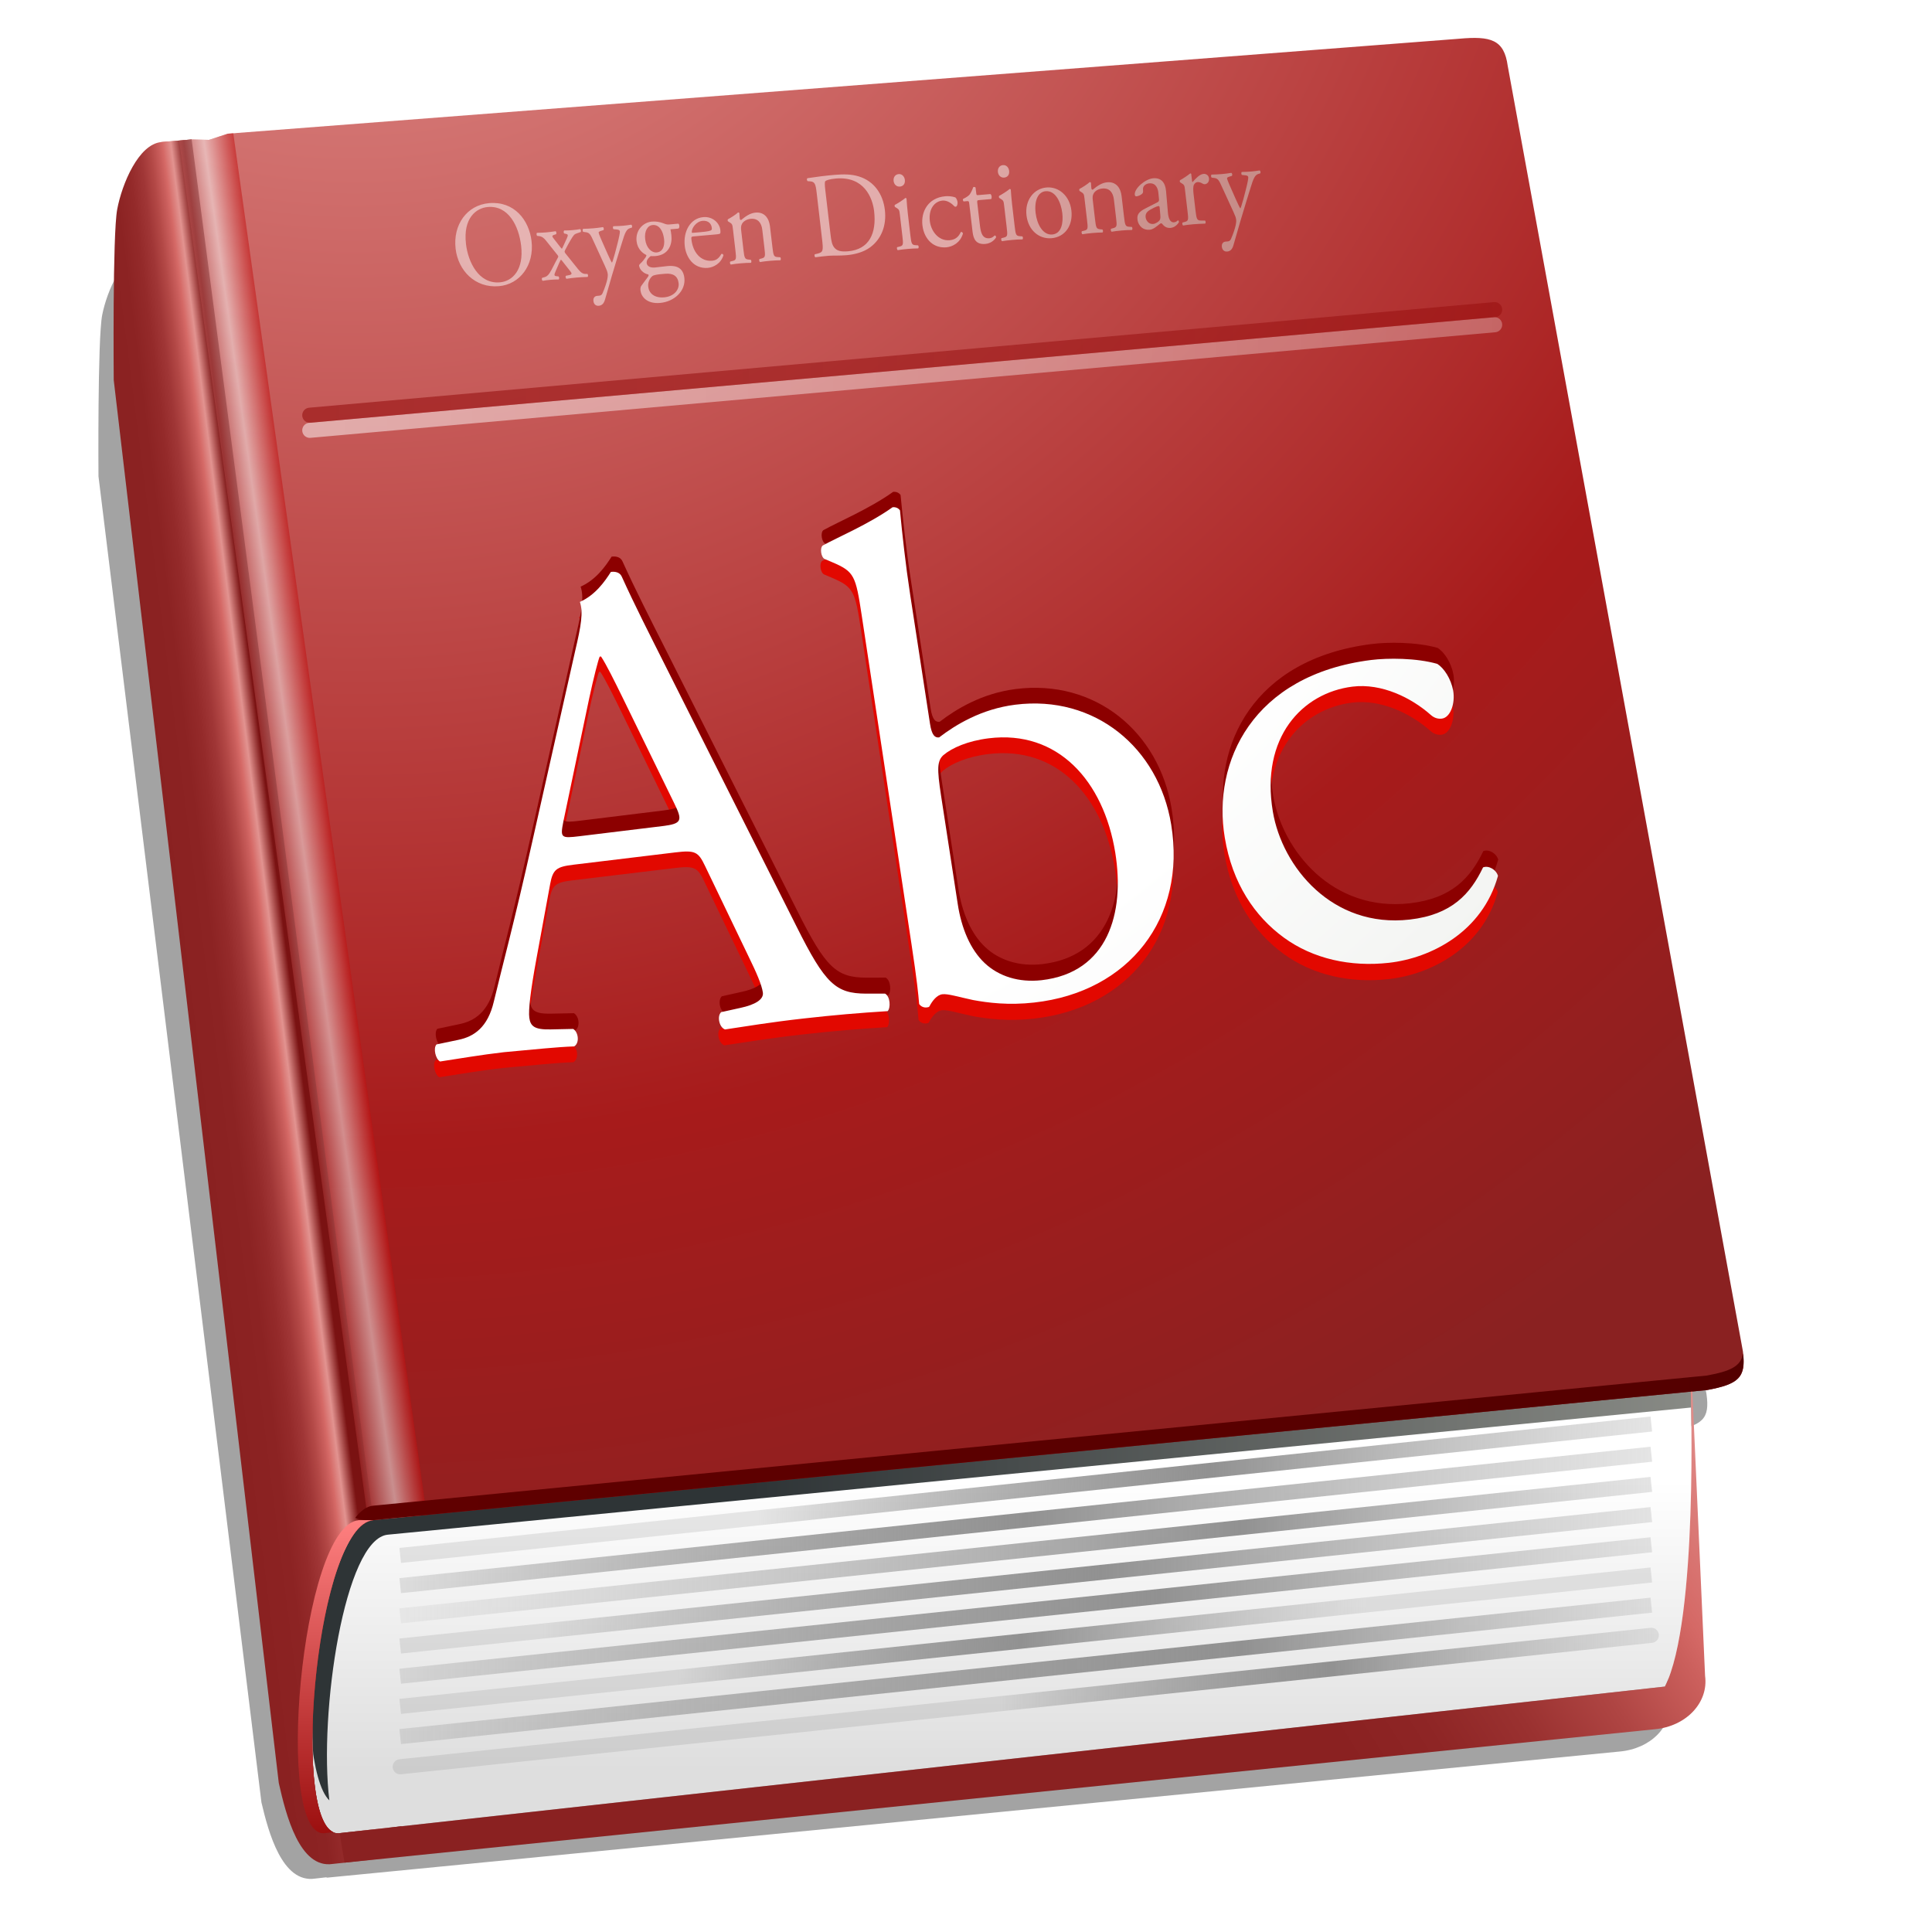
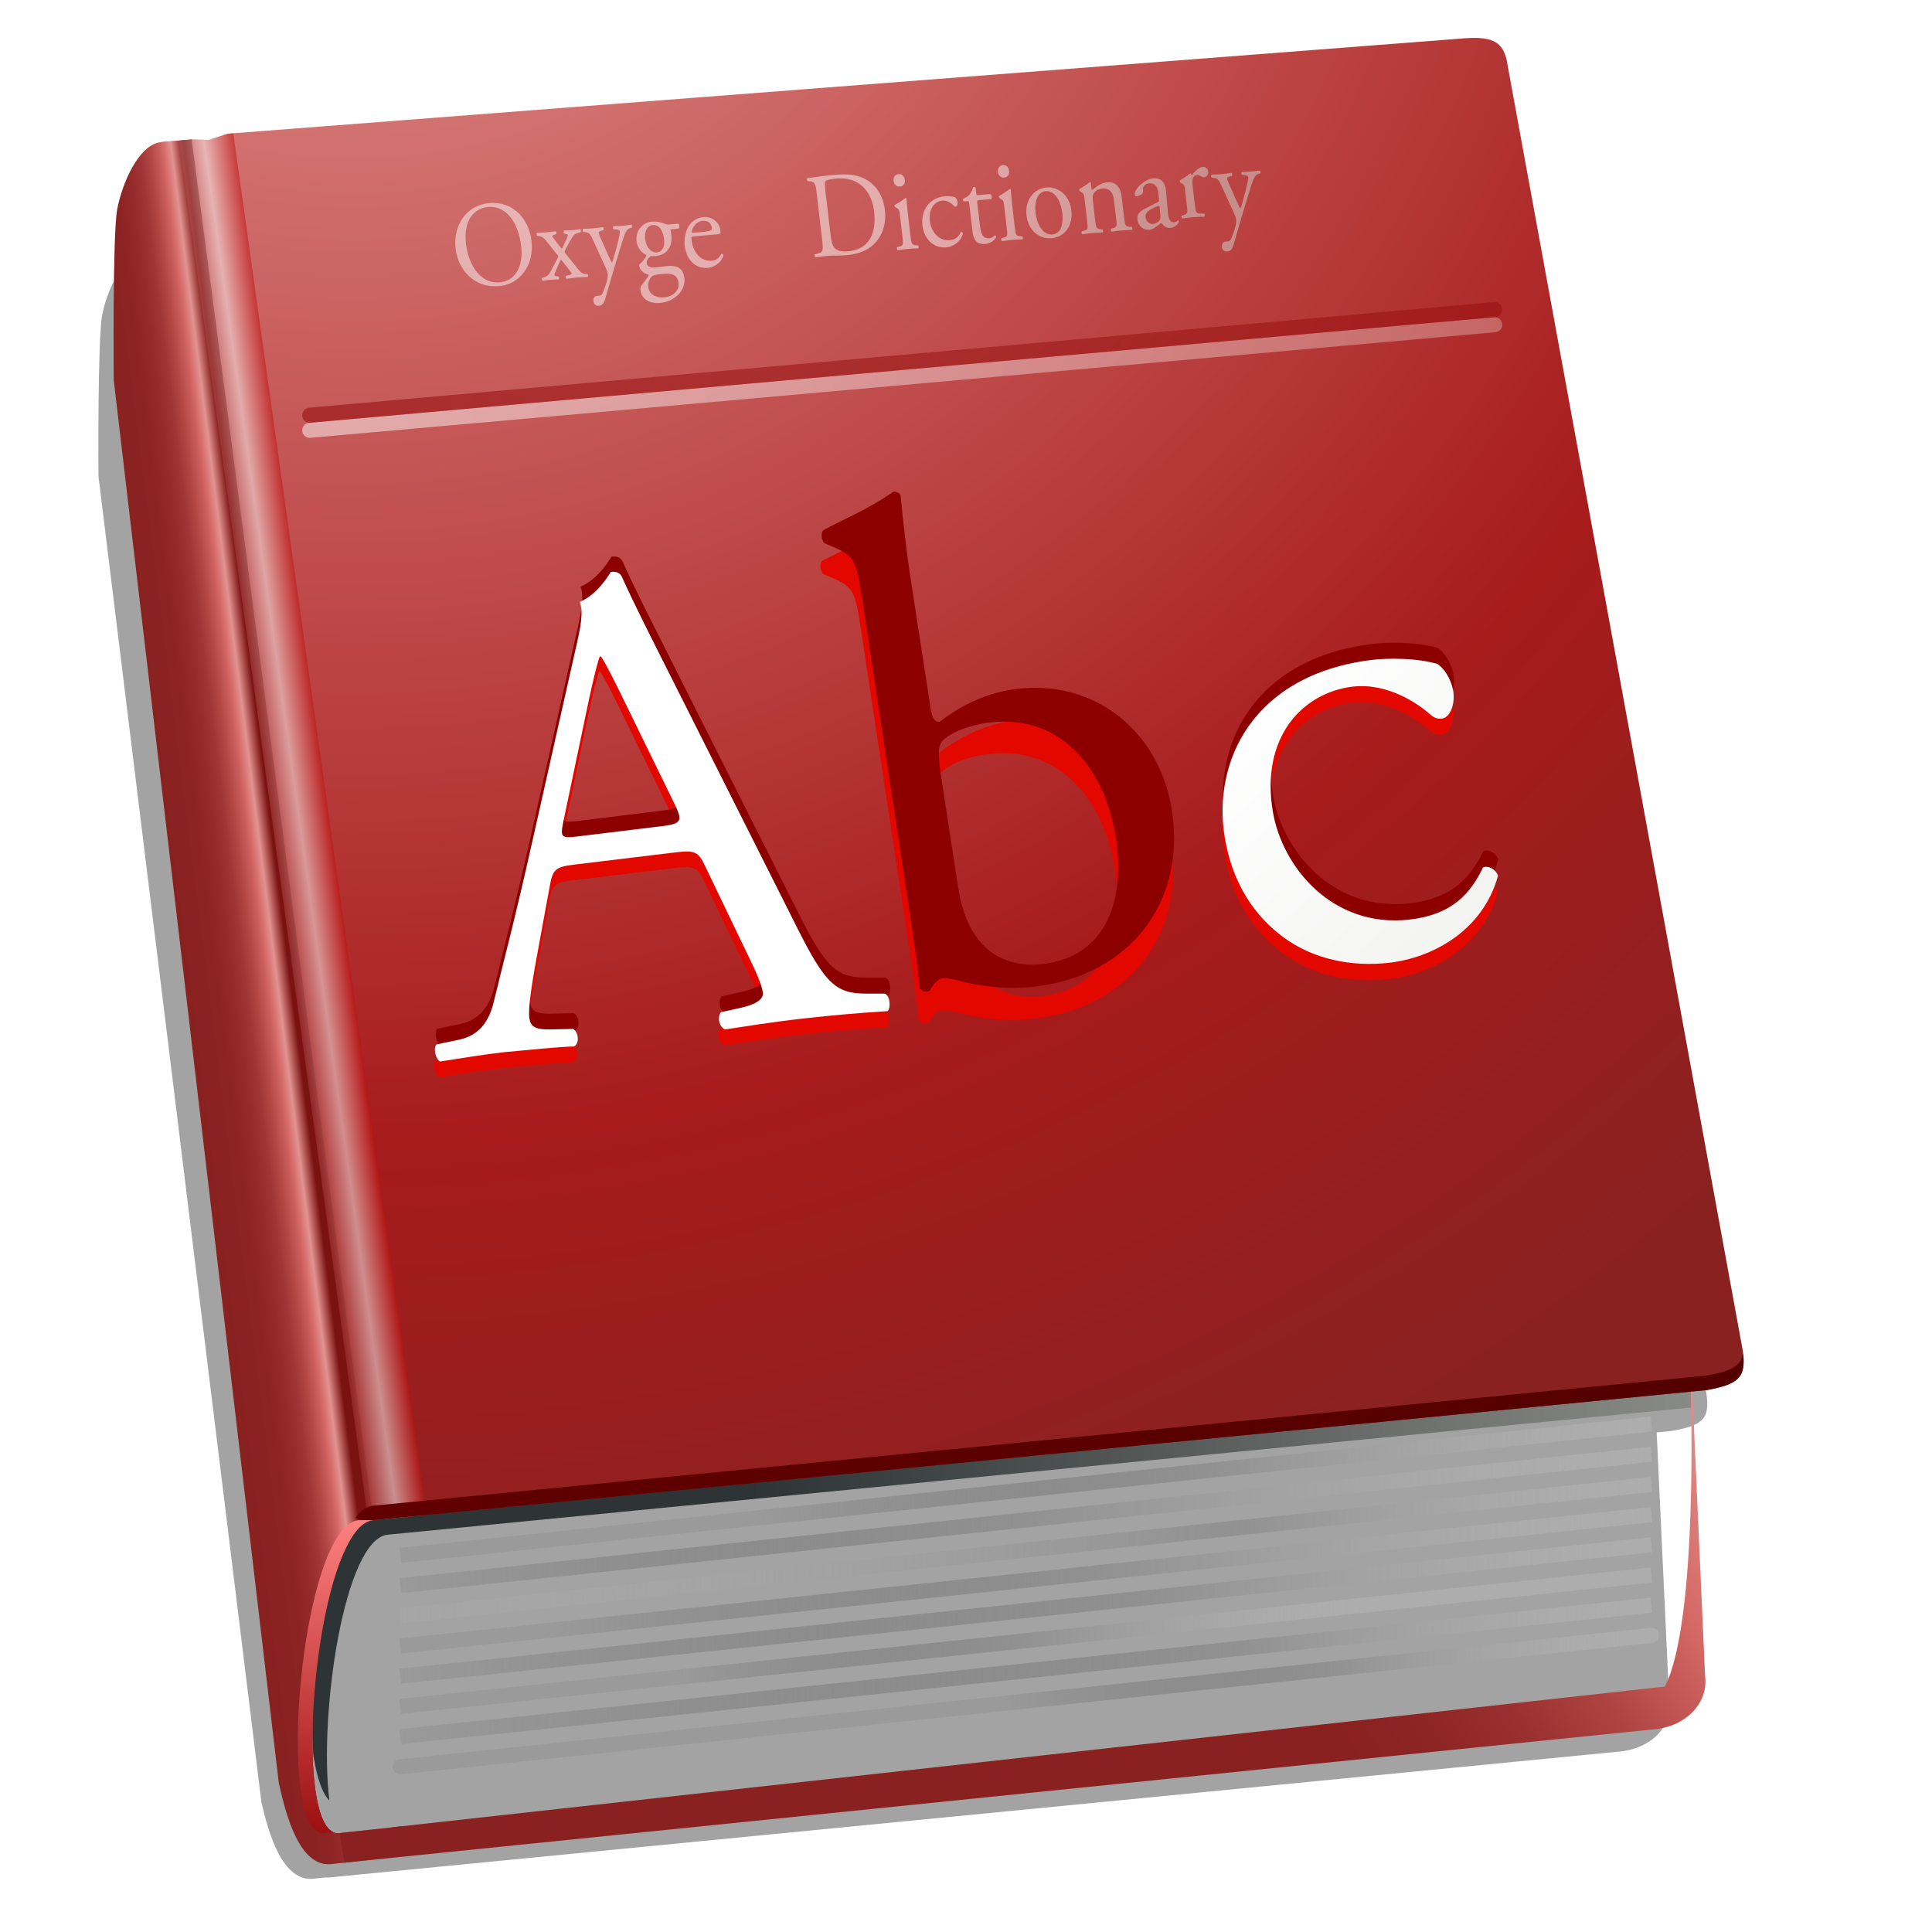
<svg xmlns="http://www.w3.org/2000/svg" xmlns:xlink="http://www.w3.org/1999/xlink" enable-background="new 0 0 128 128" height="32" viewBox="0 0 32 32" width="32">
  <linearGradient id="a">
    <stop offset="0" stop-color="#696969" stop-opacity=".152" />
    <stop offset=".5" stop-color="#919191" />
    <stop offset="1" stop-color="#bdbdbd" stop-opacity=".392" />
  </linearGradient>
  <filter id="b">
    <feGaussianBlur stdDeviation=".268" />
  </filter>
  <filter id="c">
    <feGaussianBlur stdDeviation=".268" />
  </filter>
  <filter id="d">
    <feGaussianBlur stdDeviation=".129" />
  </filter>
  <clipPath id="e">
    <path d="m115.446 90.505-7.79-42.574s-95.151-9.182-92.364 19.079 5.545 35.033 9.419 34.693l86.993-8.487 1.361-.133c2.121-.393 2.617-.832 2.38-2.578z" />
  </clipPath>
  <filter id="f">
    <feGaussianBlur stdDeviation=".397" />
  </filter>
  <linearGradient id="g" gradientUnits="userSpaceOnUse" x1="20.674" x2="115.493" y1="96.192" y2="96.192">
    <stop offset="0" stop-color="#610000" />
    <stop offset="1" stop-color="#540000" />
  </linearGradient>
  <linearGradient id="h" gradientUnits="userSpaceOnUse" x1="66.157" x2="109.881" xlink:href="#a" y1="113.687" y2="113.687" />
  <linearGradient id="i" gradientUnits="userSpaceOnUse" x1="25.991" x2="109.881" y1="111.687" y2="111.687">
    <stop offset="0" stop-color="#696969" stop-opacity=".152" />
    <stop offset=".671" stop-color="#919191" />
    <stop offset="1" stop-color="#bdbdbd" stop-opacity=".392" />
  </linearGradient>
  <linearGradient id="j" gradientUnits="userSpaceOnUse" x1="44.886" x2="90.469" xlink:href="#a" y1="108.758" y2="109.687" />
  <linearGradient id="k" gradientUnits="userSpaceOnUse" x1="50.256" x2="109.881" xlink:href="#a" y1="98.035" y2="99.687" />
  <linearGradient id="l" gradientUnits="userSpaceOnUse" x1="35.848" x2="109.881" xlink:href="#a" y1="105.322" y2="105.687" />
  <linearGradient id="m" gradientUnits="userSpaceOnUse" x1="25.991" x2="109.881" y1="107.687" y2="107.687">
    <stop offset="0" stop-color="#696969" stop-opacity=".152" />
    <stop offset=".605" stop-color="#919191" />
    <stop offset="1" stop-color="#bdbdbd" stop-opacity=".392" />
  </linearGradient>
  <linearGradient id="n" gradientUnits="userSpaceOnUse" x1="25.991" x2="109.881" xlink:href="#a" y1="101.687" y2="101.687" />
  <linearGradient id="o" gradientUnits="userSpaceOnUse" x1="25.991" x2="109.881" y1="103.687" y2="103.687">
    <stop offset="0" stop-color="#b3b3b3" stop-opacity=".149" />
    <stop offset=".669" stop-color="#919191" />
    <stop offset="1" stop-color="#bdbdbd" stop-opacity=".392" />
  </linearGradient>
  <filter id="p">
    <feGaussianBlur stdDeviation=".134" />
  </filter>
  <filter id="q" height="1.409" width="1.125" x="-.063" y="-.204">
    <feGaussianBlur stdDeviation="2.388" />
  </filter>
  <filter id="r">
    <feGaussianBlur stdDeviation="2.29" />
  </filter>
  <linearGradient id="s" gradientUnits="userSpaceOnUse" x1="20" x2="99.5" y1="24" y2="24">
    <stop offset="0" stop-color="#8c0000" />
    <stop offset="1" stop-color="#8c0000" stop-opacity=".747" />
  </linearGradient>
  <linearGradient id="t" gradientUnits="userSpaceOnUse" x1="20" x2="99.5" y1="25" y2="25">
    <stop offset="0" stop-color="#fff" />
    <stop offset="1" stop-color="#fff" stop-opacity=".557" />
  </linearGradient>
  <linearGradient id="u" gradientUnits="userSpaceOnUse" x1="66.357" x2="66.357" y1="117.275" y2="98.056">
    <stop offset="0" stop-color="#dedede" />
    <stop offset="1" stop-color="#fff" />
  </linearGradient>
  <radialGradient id="v" cx="23.421" cy="-24.194" gradientTransform="matrix(1 0 0 .997 0 -.784)" gradientUnits="userSpaceOnUse" r="152.103">
    <stop offset=".053" stop-color="#e29390" />
    <stop offset=".663" stop-color="#a71b1b" />
    <stop offset=".905" stop-color="#8a2121" />
  </radialGradient>
  <linearGradient id="w" gradientUnits="userSpaceOnUse" x1="8.972" x2="19.359" y1="67.407" y2="66.088">
    <stop offset=".314" stop-color="#8a2121" />
    <stop offset=".537" stop-color="#8c2323" />
    <stop offset=".64" stop-color="#942a2a" />
    <stop offset=".719" stop-color="#a03636" />
    <stop offset=".784" stop-color="#b34846" />
    <stop offset=".842" stop-color="#ca5e5c" />
    <stop offset=".864" stop-color="#d56966" />
    <stop offset=".917" stop-color="#e29390" />
    <stop offset="1" stop-color="#7a1212" />
  </linearGradient>
  <linearGradient id="x" gradientUnits="userSpaceOnUse" x1="17.644" x2="24.735" y1="55.165" y2="54.168">
    <stop offset="0" stop-color="#9c0f0f" />
    <stop offset=".316" stop-color="#fff" />
    <stop offset=".603" stop-color="#bf0303" />
  </linearGradient>
  <linearGradient id="y" gradientUnits="userSpaceOnUse" x1="22.209" x2="22.209" y1="121.446" y2="100.702">
    <stop offset="0" stop-color="#9c0f0f" />
    <stop offset="1" stop-color="#ff8080" />
  </linearGradient>
  <clipPath id="z">
    <path d="m111.992 92.226s.516 15.171-1.711 19.541l-87.802 9.709c-3.396.518-1.641-20.393 2.233-20.733z" height="128" width="128" />
  </clipPath>
  <linearGradient id="A" gradientUnits="userSpaceOnUse" x1="20.4" x2="112.043" y1="105.285" y2="105.285">
    <stop offset=".32" stop-color="#2e3436" />
    <stop offset="1" stop-color="#888a85" />
  </linearGradient>
  <linearGradient id="B" gradientUnits="userSpaceOnUse" x1="70.734" x2="111.525" y1="116.311" y2="90.542">
    <stop offset=".314" stop-color="#8a2121" />
    <stop offset=".426" stop-color="#8e2525" />
    <stop offset=".543" stop-color="#9a3130" />
    <stop offset=".66" stop-color="#af4543" />
    <stop offset=".778" stop-color="#cc605d" />
    <stop offset=".811" stop-color="#d56966" />
    <stop offset="1" stop-color="#e29390" />
  </linearGradient>
  <linearGradient id="C">
    <stop offset=".485" stop-color="#fff" />
    <stop offset=".905" stop-color="#d3d7cf" />
  </linearGradient>
  <radialGradient id="D" cx="7.29" cy="30.882" gradientTransform="matrix(.996 .048 .003 .859 3.058 -24.927)" gradientUnits="userSpaceOnUse" r="193.409" xlink:href="#C" />
  <radialGradient id="E" cx="9.082" cy="29.642" gradientTransform="matrix(.996 .048 .003 .859 3.058 -24.927)" gradientUnits="userSpaceOnUse" r="185.809" xlink:href="#C" />
  <radialGradient id="F" cx="4.644" cy="23.808" gradientTransform="matrix(.996 .048 .003 .859 3.058 -24.927)" gradientUnits="userSpaceOnUse" r="192.937" xlink:href="#C" />
  <radialGradient id="G" cx="55.585" cy="3.094" gradientTransform="matrix(1 .028 -.028 .996 -8.917 5.075)" gradientUnits="userSpaceOnUse" r="35.311" xlink:href="#C" />
  <radialGradient id="H" cx="55.585" cy="3.096" gradientTransform="matrix(1 .028 -.028 .996 -8.917 5.075)" gradientUnits="userSpaceOnUse" r="35.306" xlink:href="#C" />
  <radialGradient id="I" cx="55.585" cy="3.096" gradientTransform="matrix(1 .028 -.028 .996 -8.917 5.075)" gradientUnits="userSpaceOnUse" r="35.306" xlink:href="#C" />
  <radialGradient id="J" cx="55.586" cy="3.095" gradientTransform="matrix(1 .028 -.028 .996 -8.917 5.075)" gradientUnits="userSpaceOnUse" r="35.31" xlink:href="#C" />
  <radialGradient id="K" cx="55.584" cy="3.095" gradientTransform="matrix(1 .028 -.028 .996 -8.917 5.075)" gradientUnits="userSpaceOnUse" r="35.311" xlink:href="#C" />
  <radialGradient id="L" cx="55.585" cy="3.093" gradientTransform="matrix(1 .028 -.028 .996 -8.917 5.075)" gradientUnits="userSpaceOnUse" r="35.315" xlink:href="#C" />
  <radialGradient id="M" cx="55.585" cy="3.096" gradientTransform="matrix(1 .028 -.028 .996 -8.917 5.075)" gradientUnits="userSpaceOnUse" r="35.308" xlink:href="#C" />
  <radialGradient id="N" cx="55.583" cy="3.095" gradientTransform="matrix(1 .028 -.028 .996 -8.917 5.075)" gradientUnits="userSpaceOnUse" r="35.314" xlink:href="#C" />
  <radialGradient id="O" cx="55.58" cy="3.094" gradientTransform="matrix(1 .028 -.028 .996 -8.917 5.075)" gradientUnits="userSpaceOnUse" r="35.319" xlink:href="#C" />
  <radialGradient id="P" cx="55.592" cy="3.096" gradientTransform="matrix(1 .028 -.028 .996 -8.917 5.075)" gradientUnits="userSpaceOnUse" r="35.298" xlink:href="#C" />
  <radialGradient id="Q" cx="55.582" cy="3.095" gradientTransform="matrix(1 .028 -.028 .996 -8.917 5.075)" gradientUnits="userSpaceOnUse" r="35.315" xlink:href="#C" />
  <radialGradient id="R" cx="55.583" cy="3.096" gradientTransform="matrix(1 .028 -.028 .996 -8.917 5.075)" gradientUnits="userSpaceOnUse" r="35.313" xlink:href="#C" />
  <radialGradient id="S" cx="55.582" cy="3.095" gradientTransform="matrix(1 .028 -.028 .996 -8.917 5.075)" gradientUnits="userSpaceOnUse" r="35.314" xlink:href="#C" />
  <radialGradient id="T" cx="55.583" cy="3.094" gradientTransform="matrix(1 .028 -.028 .996 -8.917 5.075)" gradientUnits="userSpaceOnUse" r="35.312" xlink:href="#C" />
  <radialGradient id="U" cx="55.6" cy="3.095" gradientTransform="matrix(1 .028 -.028 .996 -8.917 5.075)" gradientUnits="userSpaceOnUse" r="35.294" xlink:href="#C" />
  <radialGradient id="V" cx="55.592" cy="3.095" gradientTransform="matrix(1 .028 -.028 .996 -8.917 5.075)" gradientUnits="userSpaceOnUse" r="35.303" xlink:href="#C" />
  <g transform="matrix(.25 0 0 .25 .006 .003)">
    <path d="m97.375 3.5c-.227.008-.485.038-.75.062l-81.562 6.281-1.25.406-1.125-.031-2.031.188c-1.511.14-2.589 2.756-2.906 4.438-.317 1.681-.25 11.312-.25 11.312l10.938 92.969c.476 2.119 1.398 5.678 3.594 5.344l.781-.094v.031l86.781-8.844c2.12-.194 3.583-1.786 3.344-3.531l-.844-18.844.969-.094c2.121-.393 2.612-.848 2.375-2.594l-15.562-85.156c-.208-1.528-.909-1.903-2.5-1.844z" filter="url(#r)" opacity=".6" transform="matrix(.987 0 0 .945 -.903 6.827)" />
-     <path d="m111.992 92.187s.516 15.171-1.711 19.541l-87.802 9.709c-3.396.518-1.641-20.393 2.233-20.734z" fill="url(#u)" />
    <g clip-path="url(#z)" filter="url(#q)" transform="translate(0 -1)">
      <path d="m25.677 102.664 86.366-8.427c-.011-1.794-.051-3.934-.051-3.934l-88.244 8.517c-3.58.314-4.384 19.146-1.951 21.447-.708-5.733.999-17.35 3.88-17.603z" fill="url(#A)" />
    </g>
    <path d="m115.446 89.505-15.579-85.148c-.238-1.746-1.117-1.996-3.236-1.801l-81.562 6.289-1.25.41-1.145-.029-2.011.173c-1.511.14 10.393 113.118 10.393 113.118l1.423-1.08c-3.396.518-1.641-20.393 2.233-20.734l86.993-8.487 1.361-.133c2.121-.393 2.617-.832 2.38-2.578z" fill="url(#v)" />
    <path d="m22.479 121.437c-3.396.518-1.641-20.393 2.233-20.734 0 0-12.036-91.473-12.038-91.476l-2.011.173c-1.511.14-2.604 2.771-2.921 4.452s-.231 11.313-.231 11.313l10.935 92.95c.476 2.119 1.379 5.698 3.575 5.364l3.542-.386 1.029-2.111z" fill="url(#w)" />
    <path d="m24.712 100.702 3.532-.343-12.813-91.542-.361.028-1.25.41-1.145-.029-.836.072 12.528 91.493c.112-.047.228-.078.345-.089z" fill="url(#x)" opacity=".5" />
    <g transform="translate(0 -1)">
      <path d="m112.942 112.02-.846-18.938-.104.104s.516 15.171-1.711 19.541l-87.802 9.709.318 1.957 86.803-8.837c2.12-.194 3.581-1.791 3.342-3.536z" fill="url(#B)" />
      <g clip-path="url(#e)" fill="url(#g)" filter="url(#f)">
        <path d="m113.066 92.121-1.361.133-86.993 8.488c-2.506.22-4.124 9.051-4.035 15.118.081-5.996 1.658-13.947 4.035-14.158l86.993-8.487 1.361-.133c2.047-.378 2.573-.812 2.394-2.413-.155.845-.831 1.162-2.394 1.452z" fill="url(#g)" />
      </g>
      <g fill="#e20800" filter="url(#b)">
        <path d="m46.652 59.42c-.456-.968-.656-1.082-2.001-.92l-6.739.811c-1.109.132-1.357.301-1.538 1.289l-.909 4.957c-.39 2.132-.538 3.4-.47 3.906.075.549.334.798 1.414.77l1.493-.03c.345.195.444.932.066 1.159-1.172.04-2.556.192-4.653.381-1.465.162-3.049.433-4.236.616-.289-.155-.472-.876-.235-1.138l1.439-.299c1.049-.21 1.958-.824 2.362-2.539.519-2.19 1.366-5.29 2.542-10.582l2.849-12.668c.396-1.681.543-2.56.312-3.253 1.013-.45 1.651-1.348 2.056-1.989.264-.035.587.014.718.311.849 1.879 1.847 3.835 2.792 5.716l8.793 17.498c1.906 3.82 2.603 4.451 4.608 4.46h1.262c.355.196.375.952.175 1.163-1.899.119-3.511.249-5.569.48-2.191.247-3.905.532-5.215.726-.389-.143-.54-.879-.257-1.146l1.297-.285c.94-.201 1.536-.549 1.47-1.014-.073-.506-.421-1.31-.942-2.379zm-9.402-2.971c-.211 1.08-.161 1.121 1.08.969l5.483-.664c1.296-.159 1.361-.352.783-1.526l-3.438-7.044c-.504-1.029-1.072-2.184-1.41-2.684l-.088.01c-.103.24-.396 1.369-.697 2.771z" />
        <path d="m57.03 42.799c-.401-2.653-.488-2.916-1.961-3.542l-.49-.21c-.246-.104-.34-.73-.134-.895.973-.542 3.049-1.412 4.628-2.537.181-.022.375.042.492.209.151 1.579.372 3.611.675 5.589l1.315 8.569c.12.778.333.937.605.904 1.086-.833 2.794-1.884 5.046-2.167 5.272-.66 9.503 2.857 10.339 7.96 1.016 6.215-2.801 11.097-9.078 11.797-1.726.191-3.078.009-4.049-.167-1.024-.218-1.667-.432-2.039-.391-.371.042-.682.458-.865.809-.04.052-.085.057-.177.067-.184.021-.383-.053-.504-.227-.053-.657-.142-1.549-.504-3.965zm6.364 19.14c.248 1.623.84 3.021 1.778 3.91.94.893 2.282 1.312 3.776 1.146 4.398-.496 5.53-4.442 4.888-8.454-.771-4.773-3.82-8.16-8.389-7.593-1.381.169-2.432.626-3.012 1.115-.408.378-.422.891-.147 2.682z" />
        <path d="m95.184 46.033c.442.277.907.982 1.051 1.774.148.841-.176 1.787-.75 1.857-.24.03-.497-.034-.729-.244-1.277-1.131-3.25-2.124-5.204-1.881-3.316.414-6.099 3.357-5.269 8.293.615 3.652 3.934 7.741 9.073 7.159 2.798-.317 4.03-1.717 4.86-3.459.37-.139.867.143.991.564-1.024 3.707-4.427 5.448-7.227 5.76-2.547.285-5.032-.26-6.976-1.681-1.928-1.414-3.407-3.591-3.91-6.633-.833-5.027 1.852-10.79 9.706-11.77 1.094-.137 2.995-.136 4.384.261z" />
      </g>
      <g fill="#8c0000" filter="url(#c)">
        <path d="m46.741 57.343c-.456-.964-.656-1.077-2-.914l-6.731.819c-1.108.133-1.356.303-1.537 1.288l-.907 4.947c-.392 2.125-.538 3.394-.47 3.896.073.549.333.797 1.413.766l1.489-.03c.345.196.445.927.068 1.156-1.172.042-2.554.197-4.649.387-1.463.166-3.046.439-4.231.619-.289-.152-.471-.871-.235-1.129l1.438-.303c1.049-.212 1.956-.827 2.359-2.538.519-2.184 1.363-5.28 2.539-10.562l2.845-12.643c.395-1.68.544-2.557.312-3.248 1.011-.451 1.649-1.348 2.052-1.987.265-.036.585.011.719.308.849 1.873 1.844 3.824 2.79 5.699l8.785 17.444c1.904 3.81 2.599 4.436 4.602 4.443l1.261-.005c.355.198.375.951.174 1.163-1.896.12-3.508.257-5.562.488-2.189.248-3.902.535-5.21.731-.389-.142-.538-.875-.256-1.144l1.296-.288c.938-.2 1.534-.551 1.467-1.011-.072-.509-.419-1.312-.94-2.373zm-9.393-2.949c-.211 1.077-.163 1.118 1.079.965l5.477-.672c1.295-.16 1.362-.353.783-1.523l-3.434-7.023c-.504-1.023-1.072-2.176-1.41-2.676l-.089.011c-.101.239-.394 1.367-.694 2.767z" />
        <path d="m57.109 40.745c-.402-2.645-.489-2.909-1.96-3.532l-.492-.208c-.245-.103-.337-.727-.134-.891.974-.543 3.046-1.413 4.625-2.538.18-.024.374.04.493.207.149 1.575.369 3.604.673 5.577l1.314 8.547c.119.775.331.934.604.899 1.083-.832 2.791-1.883 5.04-2.168 5.267-.667 9.493 2.834 10.326 7.925 1.016 6.198-2.796 11.077-9.064 11.784-1.725.194-3.077.013-4.045-.161-1.023-.217-1.667-.426-2.037-.386-.371.042-.683.456-.864.809-.04.05-.085.055-.178.068-.183.021-.381-.053-.502-.228-.054-.656-.141-1.545-.505-3.955zm6.355 19.086c.248 1.618.839 3.013 1.778 3.899.938.887 2.279 1.304 3.77 1.134 4.395-.5 5.527-4.439 4.883-8.439-.769-4.764-3.816-8.137-8.382-7.564-1.376.17-2.427.629-3.006 1.118-.407.378-.422.89-.147 2.675z" />
        <path d="m95.22 43.912c.441.275.907.977 1.049 1.767.148.839-.174 1.783-.749 1.854-.241.03-.497-.033-.729-.241-1.274-1.125-3.249-2.114-5.197-1.869-3.315.416-6.095 3.359-5.267 8.282.617 3.644 3.933 7.717 9.064 7.127 2.794-.32 4.028-1.719 4.858-3.457.369-.14.861.141.987.561-1.023 3.701-4.421 5.443-7.217 5.76-2.544.286-5.027-.251-6.968-1.667-1.927-1.407-3.403-3.578-3.905-6.612-.834-5.015 1.847-10.767 9.691-11.758 1.097-.142 2.991-.142 4.383.253z" />
      </g>
      <path d="m46.697 58.381c-.458-.965-.655-1.08-2-.917l-6.735.814c-1.11.135-1.358.302-1.539 1.29l-.909 4.951c-.391 2.129-.537 3.396-.47 3.9.074.549.333.796 1.415.77l1.49-.032c.344.196.445.93.067 1.158-1.172.04-2.556.194-4.652.383-1.465.166-3.047.438-4.233.617-.289-.152-.471-.873-.235-1.131l1.439-.302c1.048-.214 1.957-.825 2.359-2.54.519-2.186 1.364-5.283 2.542-10.57l2.846-12.655c.396-1.682.543-2.558.314-3.251 1.011-.449 1.648-1.348 2.052-1.987.265-.036.586.012.72.308.848 1.876 1.845 3.83 2.79 5.709l8.788 17.47c1.905 3.814 2.602 4.443 4.605 4.453l1.262-.002c.354.196.375.949.174 1.161-1.897.12-3.51.255-5.565.487-2.189.244-3.903.532-5.213.727-.389-.146-.538-.878-.256-1.146l1.296-.287c.94-.202 1.536-.549 1.469-1.011-.072-.508-.419-1.312-.94-2.375zm-9.398-2.96c-.212 1.079-.163 1.119 1.078.967l5.48-.668c1.296-.159 1.361-.352.783-1.523l-3.435-7.034c-.505-1.028-1.073-2.179-1.41-2.681l-.09.011c-.102.241-.394 1.369-.695 2.77z" fill="url(#D)" />
-       <path d="m57.069 41.772c-.401-2.649-.487-2.913-1.96-3.538l-.491-.208c-.245-.105-.339-.729-.134-.896.974-.541 3.048-1.411 4.626-2.535.181-.024.375.04.492.206.151 1.578.372 3.608.675 5.584l1.315 8.559c.12.774.332.933.604.899 1.086-.832 2.792-1.883 5.045-2.167 5.269-.663 9.495 2.848 10.33 7.943 1.018 6.206-2.795 11.087-9.07 11.789-1.725.195-3.077.014-4.047-.163-1.024-.218-1.667-.428-2.037-.386-.371.038-.683.453-.865.807-.04.052-.085.056-.178.067-.183.022-.381-.052-.502-.227-.054-.657-.141-1.548-.506-3.961zm6.36 19.111c.248 1.623.84 3.019 1.779 3.906.94.889 2.28 1.307 3.771 1.139 4.397-.498 5.531-4.44 4.887-8.445-.771-4.77-3.818-8.148-8.387-7.581-1.377.171-2.427.628-3.006 1.119-.408.377-.424.89-.15 2.678z" fill="url(#E)" />
      <path d="m95.2 44.971c.441.277.908.981 1.052 1.771.147.84-.176 1.785-.75 1.856-.241.03-.497-.034-.731-.242-1.273-1.13-3.249-2.12-5.197-1.876-3.317.415-6.099 3.359-5.267 8.288.615 3.647 3.929 7.728 9.065 7.143 2.798-.318 4.031-1.718 4.86-3.457.369-.141.865.14.989.562-1.025 3.703-4.423 5.446-7.222 5.76-2.546.285-5.027-.255-6.97-1.674-1.93-1.411-3.406-3.585-3.909-6.623-.836-5.021 1.85-10.777 9.696-11.765 1.098-.137 2.996-.14 4.384.257z" fill="url(#F)" />
      <g opacity=".5">
        <path d="m30.162 17.472c-.187-1.589.745-2.899 2.222-3.026 1.655-.143 2.643 1.112 2.808 2.512.188 1.606-.778 2.871-2.162 2.99-1.592.137-2.7-1.046-2.868-2.476zm4.34-.205c-.154-1.312-.843-2.682-2.211-2.564-.747.064-1.647.712-1.442 2.454.137 1.176.833 2.659 2.245 2.537.86-.075 1.593-.861 1.408-2.427z" fill="url(#G)" />
        <path d="m36.151 16.932c-.128-.166-.265-.282-.47-.304l-.117-.015c-.048-.036-.057-.172-.009-.2.282-.007.447-.015.626-.03.172-.014.328-.036.606-.076.054.028.069.154.031.199l-.104.032c-.188.057-.177.104-.033.285l.41.526c.034.044.084.105.109.127.026-.027.215-.444.336-.711.097-.218.071-.254-.092-.29l-.088-.017c-.048-.044-.049-.172.005-.201.167.002.354-.006.526-.021.165-.014.386-.041.521-.069.061.027.076.154.038.198l-.105.033c-.167.054-.272.087-.342.166-.109.122-.332.511-.567.963-.072.136-.069.159.041.293l.79.985c.194.24.321.333.517.332l.115-.002c.048.045.057.174.009.202-.268.007-.505.02-.713.038-.265.022-.451.047-.678.083-.06-.02-.09-.153-.044-.199l.205-.041c.205-.041.204-.113.093-.249l-.443-.564c-.103-.136-.153-.195-.185-.216-.018.025-.066.108-.106.201l-.24.551c-.113.267-.12.332.062.347l.125.014c.047.036.057.172.009.201-.181 0-.361.007-.534.022-.179.014-.335.036-.52.068-.062-.026-.085-.162-.038-.199l.161-.045c.126-.034.219-.106.33-.269.131-.188.391-.749.529-.985.055-.093.065-.127-.003-.209z" fill="url(#H)" />
        <path d="m39.292 20.932c-.025-.214.091-.329.249-.342l.136-.012c.115-.01.18-.073.22-.164.166-.376.27-.722.312-.918.014-.066.045-.237.032-.348-.019-.16-.058-.251-.187-.538l-.759-1.653c-.165-.363-.238-.55-.496-.583l-.184-.025c-.048-.037-.056-.172-.001-.201.231-.003.447-.015.683-.035.194-.017.395-.041.622-.078.059.02.082.153.038.198l-.175.056c-.097.032-.151.061-.145.116.011.095.236.598.295.729l.315.711c.058.124.244.534.274.546.02-.017.105-.273.196-.611l.169-.649c.109-.426.168-.729.158-.816-.006-.057-.057-.107-.188-.12l-.227-.021c-.055-.036-.064-.171-.009-.2.231-.004.447-.014.633-.03.179-.016.343-.038.542-.071.061.027.082.146.038.198l-.12.034c-.231.068-.333.31-.51.895l-.294.949c-.174.554-.599 1.987-.849 2.883-.086.313-.25.399-.414.414-.207.018-.331-.115-.354-.314z" fill="url(#I)" />
        <path d="m44.916 15.806c.084.033.102.303-.005.328l-.516.045c.029.134.046.27.062.405.065.549-.145 1.29-1.056 1.369-.128.01-.23.003-.317.003-.08.062-.292.233-.264.463.021.183.204.321.541.292.243-.021.535-.069.85-.097.4-.034 1.013-.009 1.106.787.102.866-.677 1.576-1.608 1.657-.881.076-1.251-.422-1.298-.819-.016-.127.002-.233.044-.301.106-.154.281-.378.425-.574.056-.078.105-.154.035-.195-.289-.056-.564-.306-.597-.584-.005-.039.021-.073.092-.144.111-.098.232-.245.337-.399.03-.05.058-.116.054-.157-.261-.121-.591-.406-.65-.915-.081-.684.389-1.247 1.026-1.302.273-.023.533.035.708.1.242.092.294.104.452.09zm-.943 1.028c-.063-.541-.317-.976-.754-.938-.344.031-.562.403-.498.942.066.565.417.904.761.875.387-.035.547-.394.491-.879zm-.178 2.313c-.229.019-.514.06-.606.139-.159.135-.301.396-.266.698.05.43.401.76 1.053.704.638-.055 1.014-.488.96-.941-.057-.485-.381-.665-.897-.622z" fill="url(#J)" />
        <path d="m45.957 16.647c-.187.016-.192.032-.169.231.094.804.597 1.45 1.364 1.384.238-.02.429-.117.614-.446.069-.03.125.014.14.084-.173.562-.667.804-1.039.836-.465.041-.857-.151-1.1-.435-.252-.292-.381-.657-.423-1.006-.114-.979.369-1.848 1.229-1.922.616-.054 1.074.381 1.129.858.013.112.006.175-.005.209-.016.05-.115.065-.416.09zm.416-.276c.531-.046.685-.092.735-.145.02-.017.038-.051.026-.154-.026-.223-.195-.489-.61-.453-.423.036-.739.497-.715.759.002.016.005.04.055.036z" fill="url(#K)" />
-         <path d="m48.536 16.174c-.037-.309-.041-.35-.251-.475l-.071-.042c-.032-.03-.042-.117-.009-.143.157-.079.542-.32.671-.453.029-.002.066.01.085.048.006.185.021.304.029.375.005.047.039.085.089.08.277-.232.591-.46.956-.491.595-.052.892.38.954.913l.161 1.368c.067.572.091.652.354.667l.161.01c.055.036.056.173.008.201-.217.002-.424.013-.677.035-.257.022-.472.048-.663.082-.053-.02-.083-.155-.038-.199l.134-.036c.259-.07.257-.142.19-.715l-.139-1.185c-.053-.452-.28-.771-.767-.729-.272.024-.494.173-.576.331-.077.144-.078.256-.051.486l.143 1.217c.066.573.09.643.354.667l.131.014c.055.036.058.172.009.2-.195.001-.404.01-.655.032-.259.022-.472.049-.671.083-.053-.02-.083-.154-.037-.199l.147-.037c.259-.061.257-.142.191-.715z" fill="url(#L)" />
        <path d="m54.08 13.745c-.065-.557-.121-.719-.427-.743l-.161-.011c-.062-.034-.084-.161-.017-.198.605-.093 1.183-.167 1.792-.219.602-.052 1.116-.049 1.604.102 1.013.308 1.607 1.171 1.73 2.222.119 1.01-.217 1.914-.976 2.477-.434.318-1.01.472-1.562.52-.458.04-.924.017-1.176.038-.301.026-.558.056-.893.101-.046-.02-.075-.147-.038-.199l.162-.038c.409-.099.412-.196.314-1.03zm.921 2.787c.049.422.1.674.245.855.186.232.468.288.919.249 1.391-.12 1.896-1.183 1.723-2.662-.104-.876-.657-2.321-2.535-2.158-.422.036-.644.12-.696.173s-.042.252-.001.609z" fill="url(#M)" />
        <path d="m59.925 12.904c.033.286-.131.428-.332.446-.223.019-.386-.152-.413-.367-.031-.262.122-.444.337-.461.216-.019.381.159.408.382zm-.329 2.316c-.036-.31-.041-.35-.251-.476l-.07-.042c-.033-.03-.043-.116-.01-.143.158-.078.542-.32.692-.455.037-.002.066.011.078.043.018.279.048.663.087.989l.167 1.43c.067.572.091.652.354.668l.154.009c.055.037.056.173.008.202-.216.002-.425.013-.676.034-.257.023-.472.049-.671.082-.053-.019-.084-.154-.038-.199l.148-.036c.26-.062.258-.142.191-.715z" fill="url(#N)" />
        <path d="m63.27 14.067c.063.051.128.174.145.31.016.143-.037.3-.123.307-.036.003-.075-.01-.107-.046-.183-.202-.472-.385-.766-.361-.502.043-.938.523-.839 1.367.073.619.546 1.325 1.314 1.259.415-.037.607-.261.739-.545.056-.021.126.029.142.1-.174.61-.686.879-1.103.916-.378.032-.746-.073-1.029-.321-.282-.249-.493-.624-.554-1.14-.101-.86.336-1.821 1.526-1.924.164-.015.448 0 .655.078z" fill="url(#O)" />
        <path d="m64.832 14.246c-.122.011-.126.035-.107.202l.175 1.487c.054.46.154.879.627.838.072-.006.135-.028.189-.058.061-.029.144-.125.166-.126.057-.005.097.081.087.128-.109.179-.345.399-.709.432-.617.053-.79-.318-.848-.795l-.214-1.821c-.023-.214-.033-.229-.176-.217l-.201.018c-.047-.029-.064-.115-.041-.165.199-.091.366-.208.43-.286.082-.103.193-.331.246-.496.033-.018.119-.024.154.028l.042.358c.018.143.025.149.146.14l.797-.069c.094.063.104.279.045.333z" fill="url(#P)" />
        <path d="m66.834 12.307c.033.286-.131.43-.331.447-.222.019-.388-.151-.413-.367-.03-.262.122-.443.337-.461.216-.02.382.158.407.381zm-.329 2.317c-.036-.31-.041-.351-.252-.476l-.069-.042c-.033-.029-.042-.116-.01-.143.156-.078.542-.32.692-.454.035-.003.066.01.077.041.02.279.049.663.088.988l.168 1.43c.067.574.091.652.354.668l.152.012c.055.035.058.173.01.201-.216.002-.426.013-.676.035-.259.022-.473.049-.672.082-.053-.02-.082-.154-.038-.199l.148-.037c.26-.061.259-.141.191-.714z" fill="url(#Q)" />
        <path d="m70.958 14.93c.116.995-.417 1.762-1.313 1.84-.823.07-1.543-.518-1.661-1.512-.117-1.001.48-1.776 1.326-1.849.802-.069 1.533.544 1.648 1.521zm-1.707-1.274c-.473.04-.766.572-.662 1.445.084.724.47 1.477 1.101 1.423.63-.055.738-.802.666-1.414-.08-.676-.424-1.513-1.105-1.454z" fill="url(#R)" />
        <path d="m71.83 14.163c-.036-.31-.041-.35-.251-.475l-.071-.042c-.032-.03-.042-.116-.009-.143.157-.079.541-.321.672-.452.027-.003.065.01.085.049.007.183.02.303.028.375.006.047.04.084.09.081.276-.232.59-.46.955-.491.595-.053.893.379.955.912l.161 1.368c.067.573.09.652.354.667l.16.011c.054.036.056.173.01.201-.218.002-.427.012-.677.034-.259.022-.473.048-.664.082-.054-.019-.084-.154-.038-.198l.133-.036c.26-.07.26-.143.192-.715l-.14-1.185c-.055-.452-.279-.771-.767-.729-.272.023-.494.172-.576.332-.078.143-.079.255-.051.486l.142 1.217c.067.572.091.642.354.667l.132.012c.056.037.058.174.009.201-.195 0-.403.011-.654.033-.258.022-.473.048-.671.082-.053-.019-.083-.154-.038-.199l.148-.037c.26-.061.259-.142.191-.715z" fill="url(#S)" />
        <path d="m76.664 14.388c.104-.048.109-.122.095-.241l-.036-.366c-.025-.295-.16-.685-.604-.646-.2.017-.431.149-.416.397.008.128.012.223-.041.276-.095.105-.282.177-.39.187-.064.006-.105-.032-.113-.103-.049-.414.695-1.049 1.219-1.093.515-.045.806.268.854.866l.119 1.386c.029.368.131.689.41.665.073-.007.135-.036.173-.063.034-.028.066-.063.088-.065.028-.002.056.044.062.1.005.038-.209.371-.561.401-.172.014-.353-.042-.494-.206-.034-.046-.085-.105-.128-.102-.05.004-.128.083-.262.182-.146.11-.292.227-.492.245-.207.018-.388-.032-.523-.14-.151-.124-.262-.315-.287-.538-.037-.31.079-.505.516-.727zm-.279 1.438c.143-.012.352-.15.413-.237.074-.103.062-.213.05-.381l-.042-.47c-.011-.088-.04-.102-.083-.098-.043.003-.161.046-.284.105-.404.196-.599.333-.562.643.016.135.143.47.508.438z" fill="url(#T)" />
-         <path d="m78.488 13.589c-.036-.311-.04-.351-.251-.477l-.07-.042c-.032-.03-.042-.117-.01-.143.158-.079.514-.318.679-.453.036.004.06.019.063.05l.055.461c.005.041.016.063.029.07.225-.252.468-.523.732-.546.179-.015.338.1.36.292.03.263-.15.381-.266.391-.073.006-.11-.015-.163-.042-.118-.07-.231-.108-.331-.099-.114.01-.191.088-.24.18-.059.118-.052.351-.021.622l.127 1.08c.068.572.094.667.368.667l.261.001c.056.037.058.173.009.202-.338.012-.546.022-.798.044-.257.022-.472.049-.656.081-.053-.019-.082-.153-.038-.198l.133-.036c.262-.069.26-.142.192-.715z" fill="url(#U)" />
+         <path d="m78.488 13.589c-.036-.311-.04-.351-.251-.477l-.07-.042c-.032-.03-.042-.117-.01-.143.158-.079.514-.318.679-.453.036.004.06.019.063.05c.005.041.016.063.029.07.225-.252.468-.523.732-.546.179-.015.338.1.36.292.03.263-.15.381-.266.391-.073.006-.11-.015-.163-.042-.118-.07-.231-.108-.331-.099-.114.01-.191.088-.24.18-.059.118-.052.351-.021.622l.127 1.08c.068.572.094.667.368.667l.261.001c.056.037.058.173.009.202-.338.012-.546.022-.798.044-.257.022-.472.049-.656.081-.053-.019-.082-.153-.038-.198l.133-.036c.262-.069.26-.142.192-.715z" fill="url(#U)" />
        <path d="m80.927 17.337c-.024-.214.092-.329.249-.343l.138-.011c.114-.009.179-.072.219-.164.166-.375.27-.722.312-.918.013-.065.044-.237.031-.348-.02-.159-.059-.251-.187-.538l-.758-1.652c-.167-.364-.239-.551-.497-.583l-.183-.025c-.049-.037-.058-.172-.002-.201.231-.003.447-.015.684-.034.192-.017.393-.042.62-.079.061.02.082.153.038.198l-.176.055c-.097.033-.15.061-.145.117.011.096.237.598.295.729l.315.712c.058.124.243.533.274.545.02-.017.105-.273.197-.611l.169-.649c.109-.427.167-.729.157-.815-.006-.057-.057-.108-.188-.12l-.227-.022c-.055-.035-.064-.171-.01-.199.231-.004.447-.015.634-.031.179-.016.344-.038.543-.071.061.028.081.146.037.198l-.119.034c-.23.068-.333.31-.511.895l-.294.95c-.174.553-.599 1.987-.849 2.884-.087.312-.25.398-.415.413-.203.016-.328-.116-.351-.316z" fill="url(#V)" />
      </g>
    </g>
    <g fill="none">
      <path d="m99 21.502-78.5 6.996" opacity=".5" stroke="url(#t)" stroke-linecap="round" />
      <path d="m99 20.502-78.5 6.996" opacity=".5" stroke="url(#s)" stroke-linecap="round" />
      <g filter="url(#p)" transform="translate(0 -1)">
        <path d="m26.491 108.041 82.89-8.708" stroke="url(#o)" />
        <path d="m26.491 106.041 82.89-8.708" stroke="url(#n)" />
        <path d="m26.491 104.041 82.89-8.708" stroke="url(#k)" />
        <path d="m26.491 110.041 82.89-8.708" stroke="url(#l)" />
        <path d="m26.491 112.041 82.89-8.708" stroke="url(#m)" />
        <path d="m26.491 114.041 82.89-8.708" stroke="url(#j)" />
        <path d="m26.491 116.041 82.89-8.708" stroke="url(#i)" />
        <path d="m26.491 118.041 82.89-8.708" stroke="url(#h)" stroke-linecap="round" />
      </g>
    </g>
    <path d="m24.712 100.702h-.964c-3.874.342-5.63 21.252-2.233 20.734l.559-.062c-2.834-1.19-1.069-20.345 2.638-20.672z" fill="url(#y)" filter="url(#d)" />
  </g>
</svg>